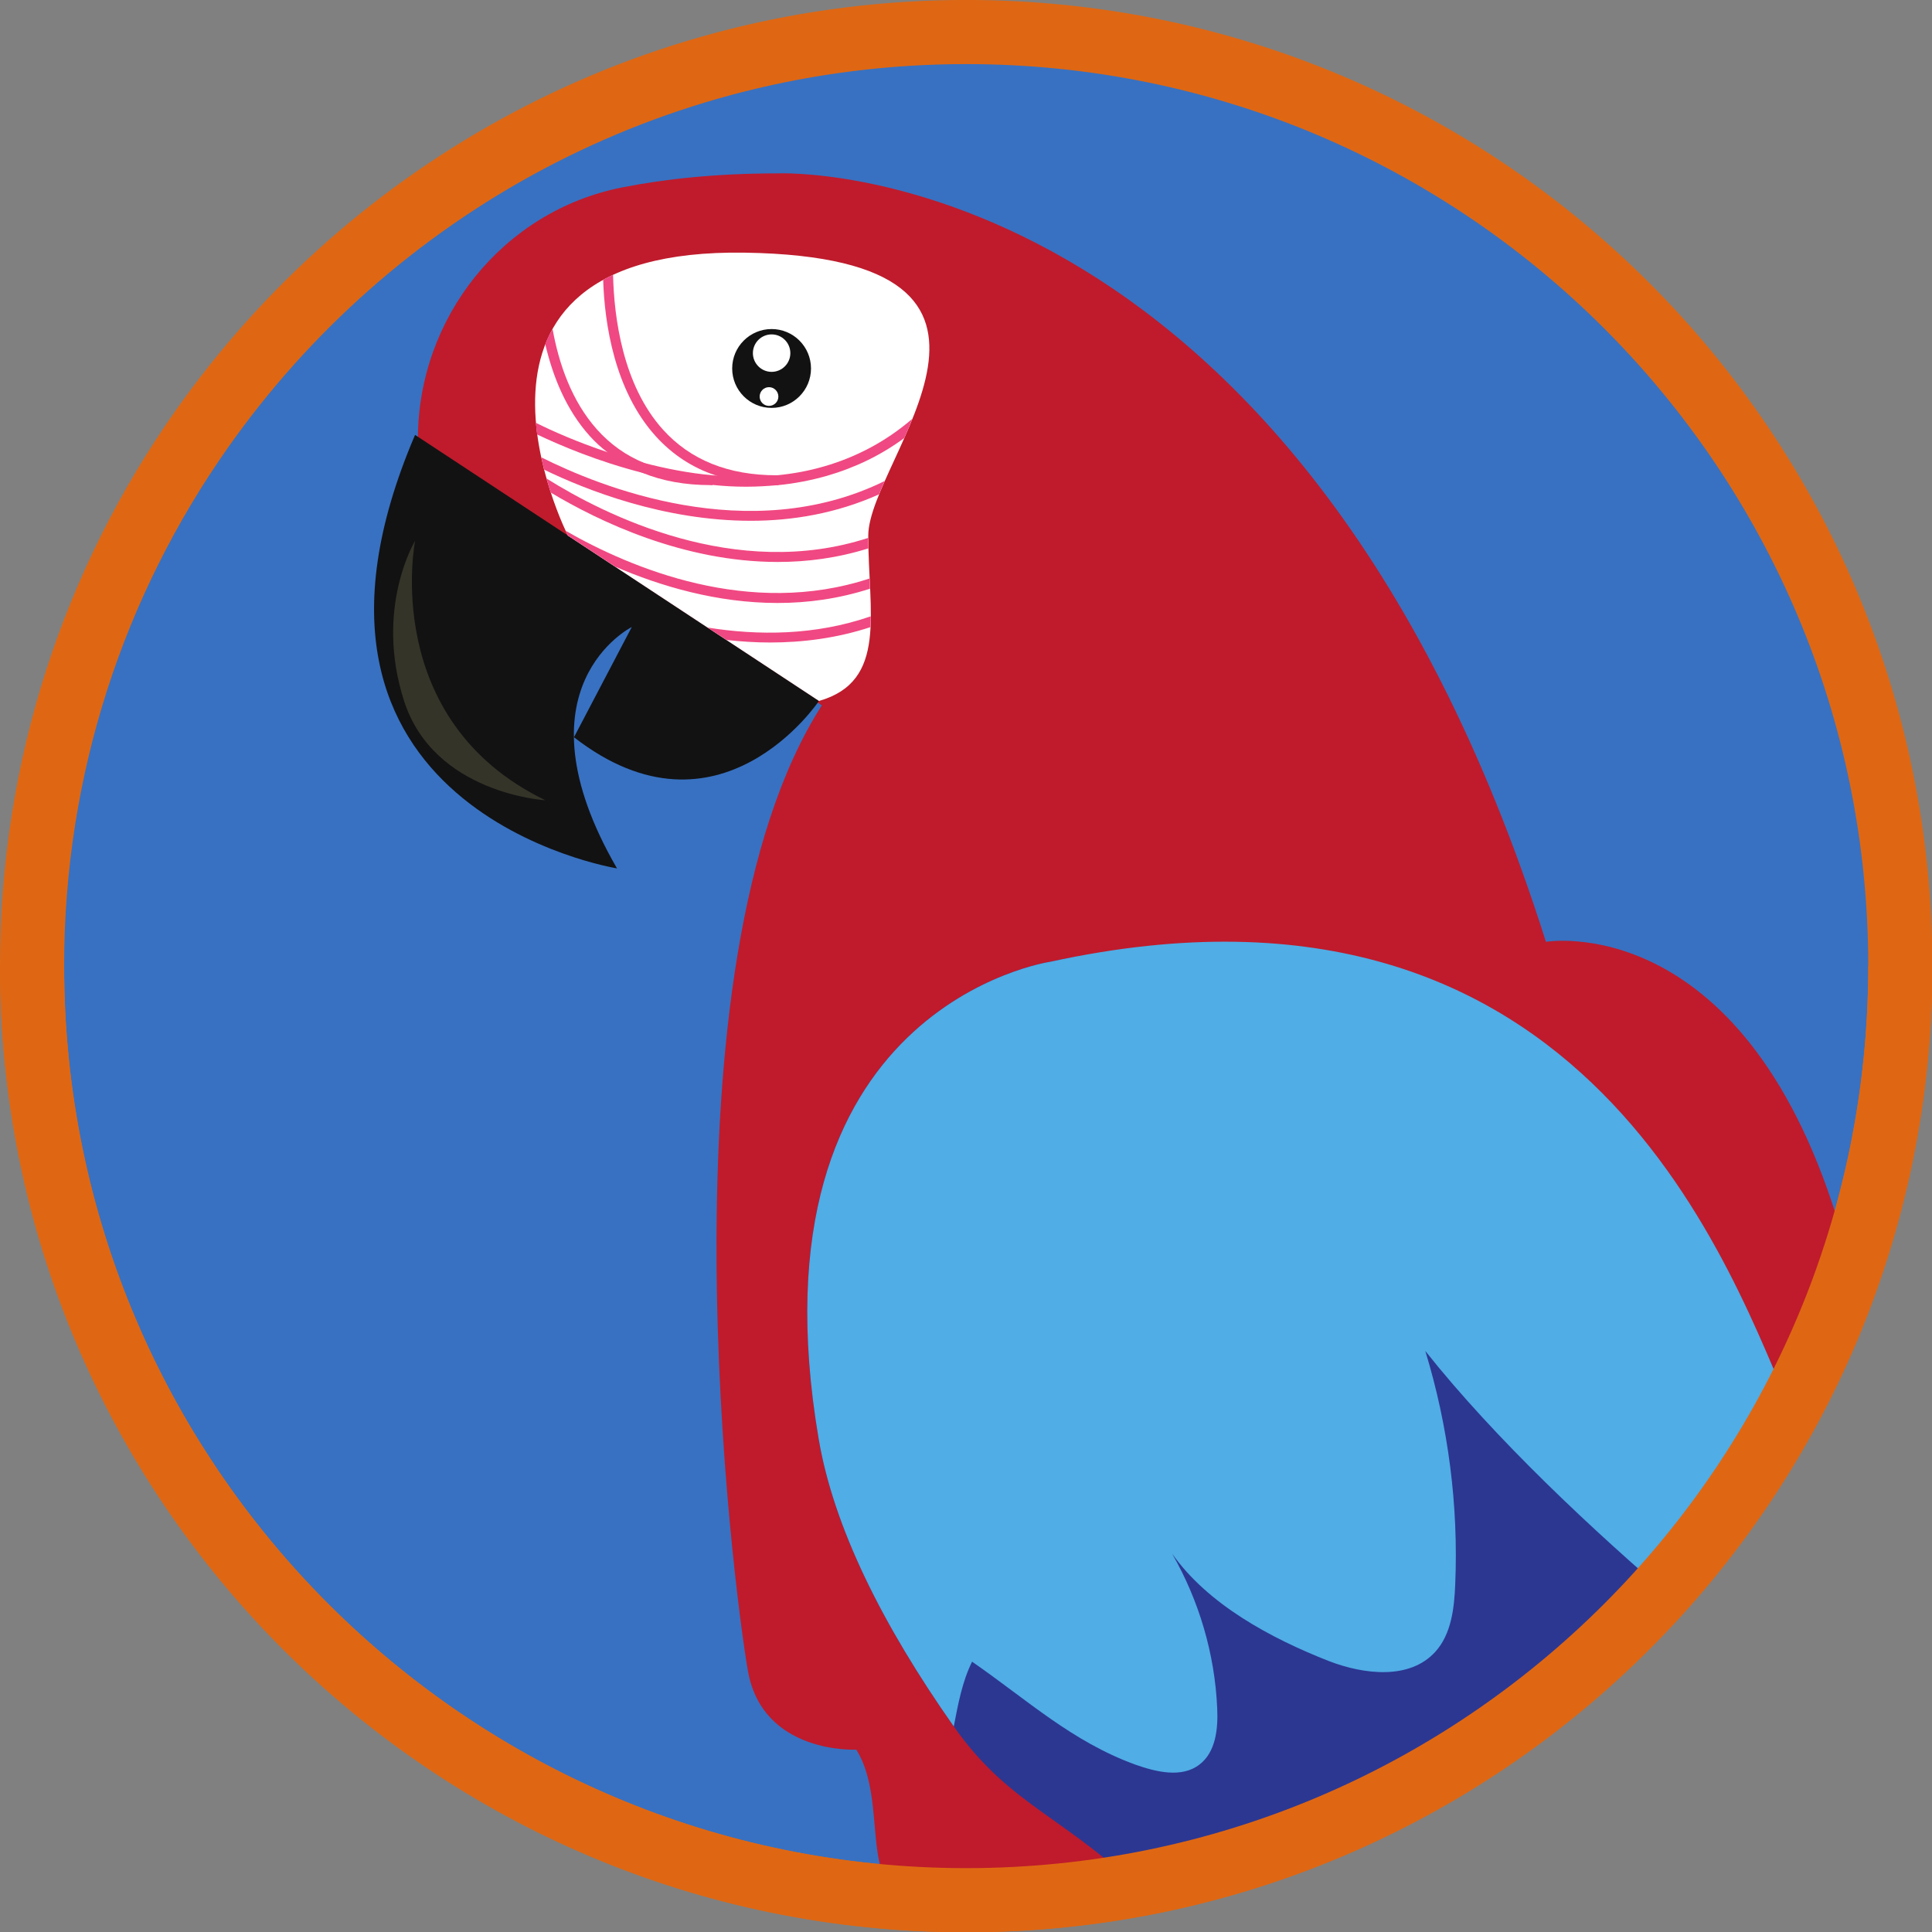
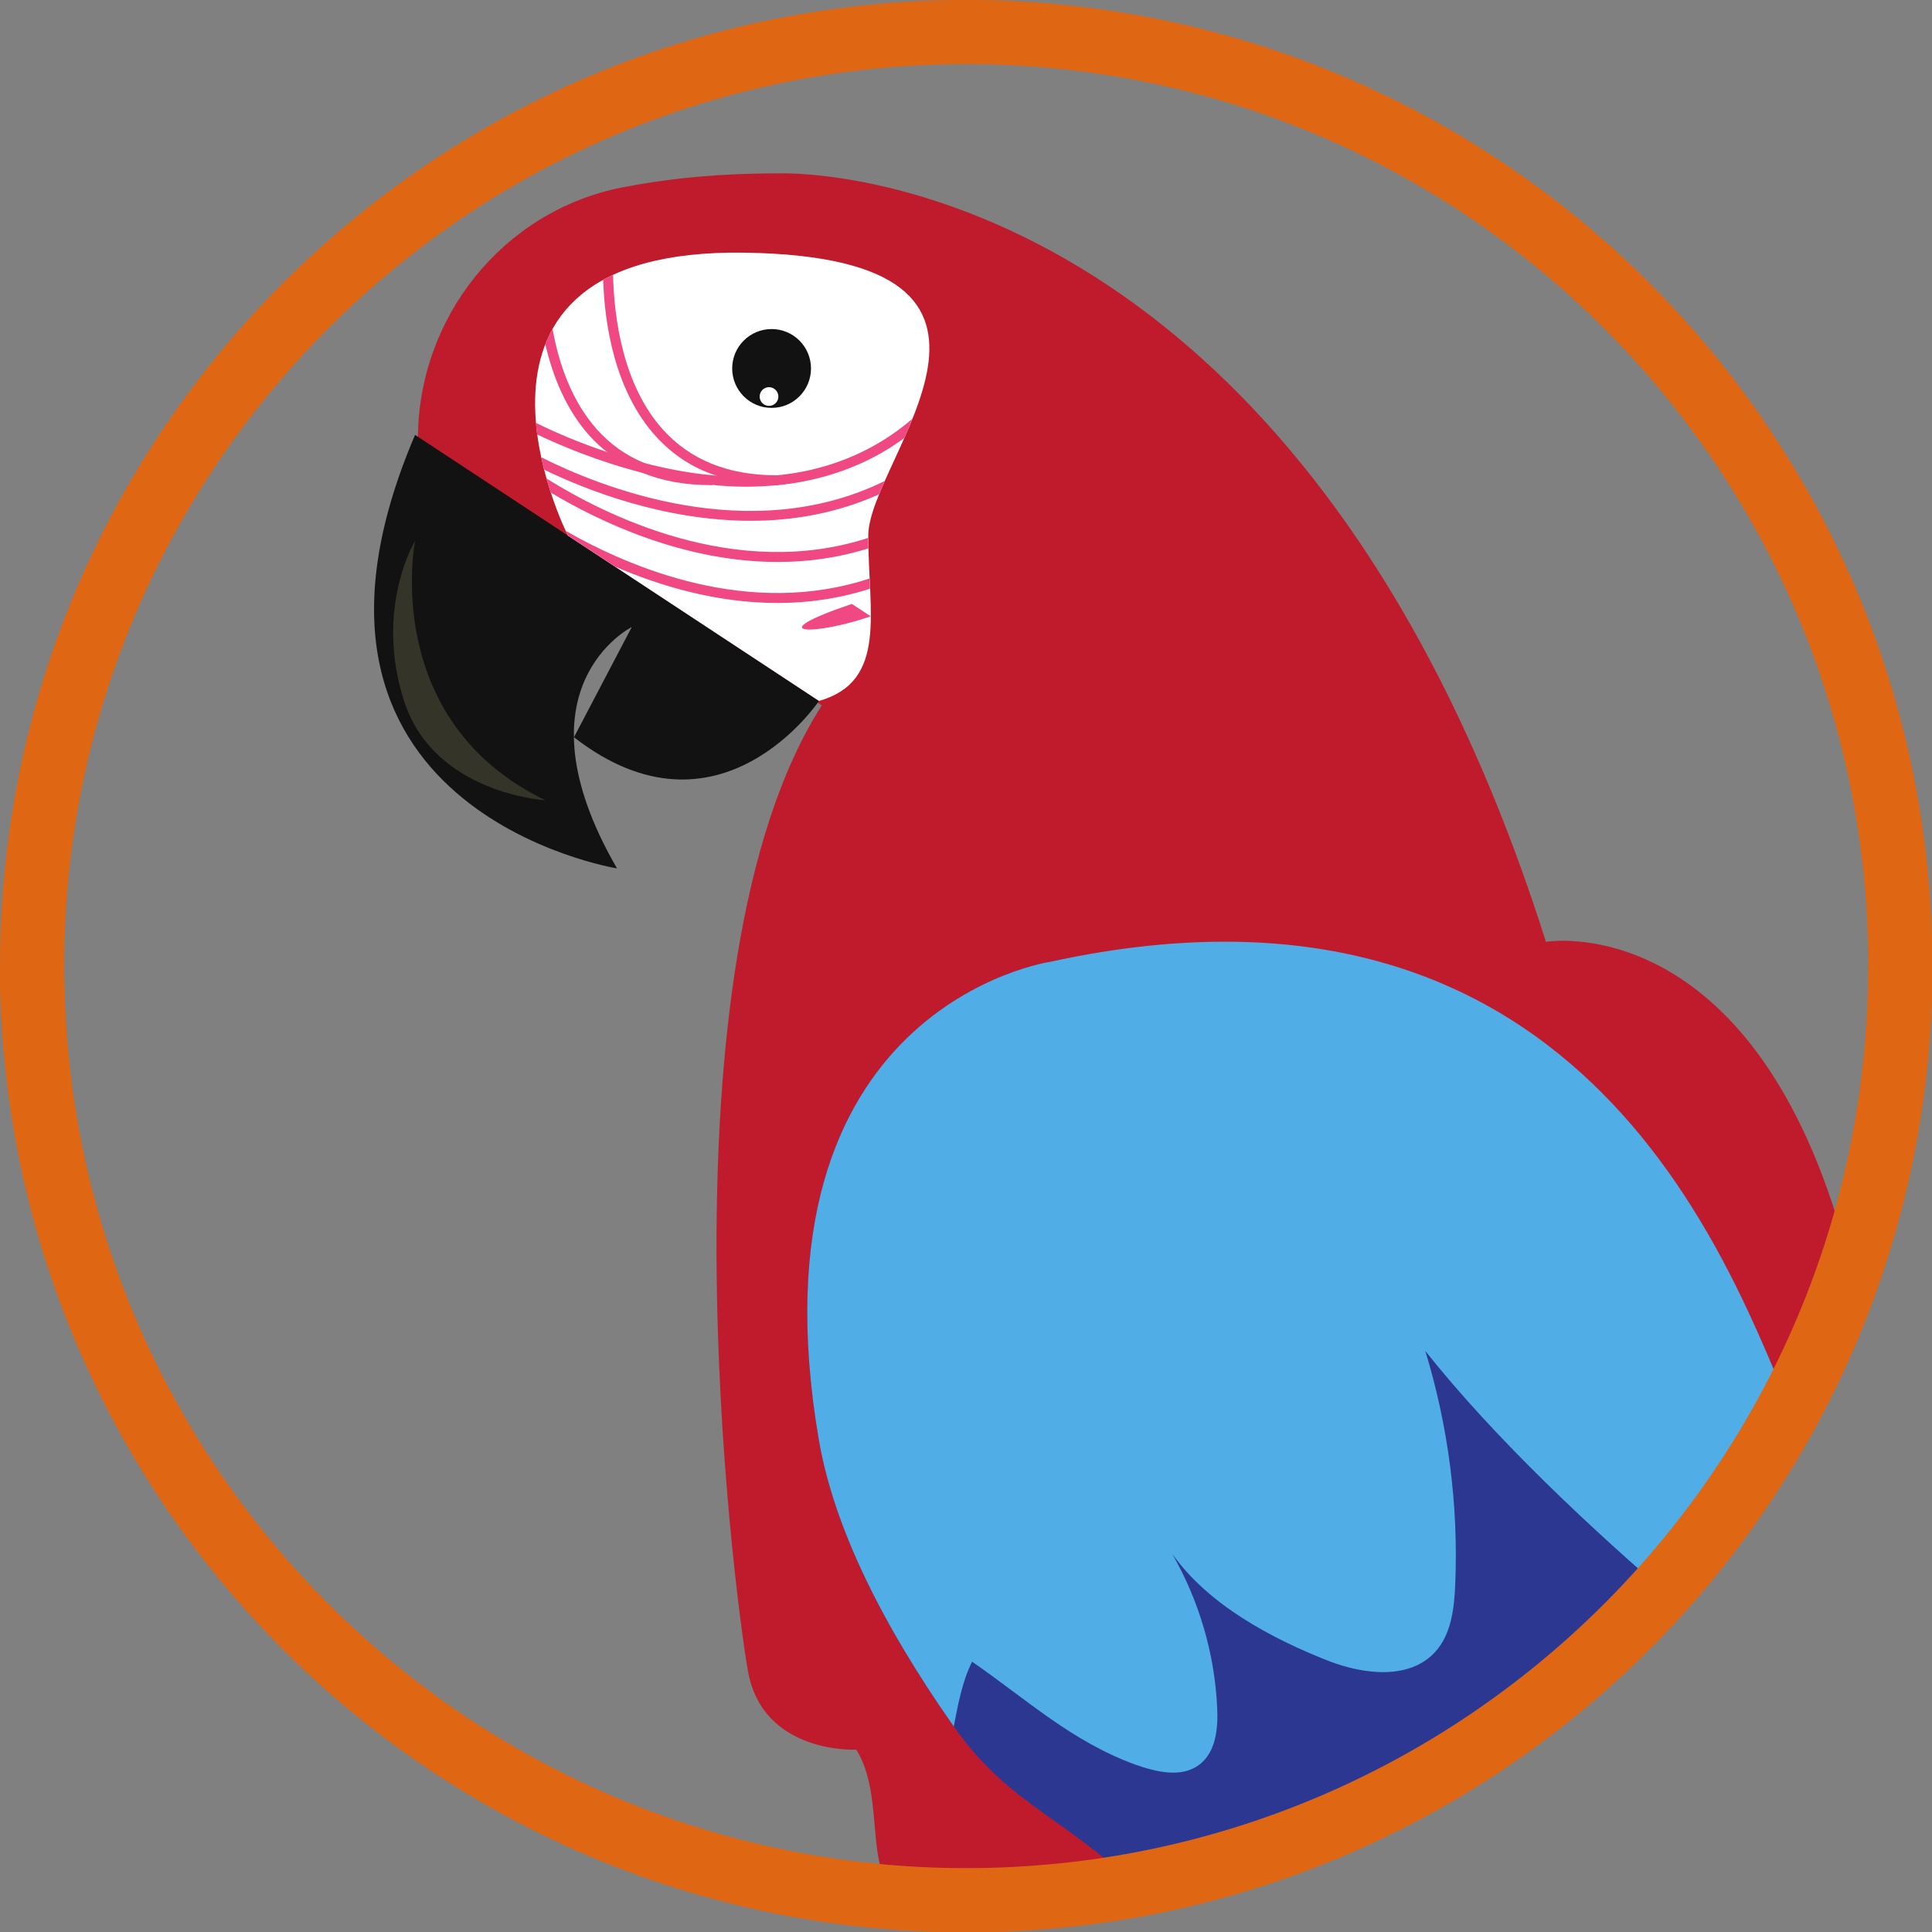
<svg xmlns="http://www.w3.org/2000/svg" xmlns:ns1="http://sodipodi.sourceforge.net/DTD/sodipodi-0.dtd" xmlns:ns2="http://www.inkscape.org/namespaces/inkscape" version="1.1" width="437.891" height="437.888">
  <rect width="100%" height="100%" fill="#808080" stroke="none" />
  <svg version="1.1" id="SvgjsSvg1136" width="437.891" height="437.888" viewBox="0 0 437.891 437.888" ns1:docname="Logo.svg">
    <ns1:namedview id="SvgjsSodipodi:namedview1135" pagecolor="#ffffff" bordercolor="#666666" borderopacity="1.0" ns2:showpageshadow="2" ns2:pageopacity="0.0" ns2:pagecheckerboard="0" ns2:deskcolor="#d1d1d1">
      <ns2:page x="0" y="0" width="437.891" height="437.888" id="SvgjsInkscape:page1134" margin="0" bleed="0" />
    </ns1:namedview>
    <defs id="SvgjsDefs1133">
      <clipPath clipPathUnits="userSpaceOnUse" id="SvgjsClipPath1132">
        <path d="M 0,595.28 H 841.89 V 0 H 0 Z" transform="translate(-317.407,-466.36)" id="SvgjsPath1131" />
      </clipPath>
      <clipPath clipPathUnits="userSpaceOnUse" id="SvgjsClipPath1130">
        <path d="M 0,595.28 H 841.89 V 0 H 0 Z" transform="translate(-319.208,-467.36)" id="SvgjsPath1129" />
      </clipPath>
      <clipPath clipPathUnits="userSpaceOnUse" id="SvgjsClipPath1128">
        <path d="M 0,595.28 H 841.89 V 0 H 0 Z" transform="translate(-402.578,-329.191)" id="SvgjsPath1127" />
      </clipPath>
      <clipPath clipPathUnits="userSpaceOnUse" id="SvgjsClipPath1126">
        <path d="M 0,595.28 H 841.89 V 0 H 0 Z" transform="translate(-358.085,-426.279)" id="SvgjsPath1125" />
      </clipPath>
      <clipPath clipPathUnits="userSpaceOnUse" id="SvgjsClipPath1124">
        <path d="M 0,595.28 H 841.89 V 0 H 0 Z" transform="translate(-353.493,-457.42)" id="SvgjsPath1123" />
      </clipPath>
      <clipPath clipPathUnits="userSpaceOnUse" id="SvgjsClipPath1122">
        <path d="M 0,595.28 H 841.89 V 0 H 0 Z" transform="translate(-376.985,-471.909)" id="SvgjsPath1121" />
      </clipPath>
      <clipPath clipPathUnits="userSpaceOnUse" id="SvgjsClipPath1120">
        <path d="M 0,595.28 H 841.89 V 0 H 0 Z" transform="translate(-376.24,-473.064)" id="SvgjsPath1119" />
      </clipPath>
      <clipPath clipPathUnits="userSpaceOnUse" id="SvgjsClipPath1118">
        <path d="M 0,595.28 H 841.89 V 0 H 0 Z" transform="translate(-374.307,-474.498)" id="SvgjsPath1117" />
      </clipPath>
      <clipPath clipPathUnits="userSpaceOnUse" id="SvgjsClipPath1116">
        <path d="M 0,595.28 H 841.89 V 0 H 0 Z" transform="translate(-373.187,-470.434)" id="SvgjsPath1115" />
      </clipPath>
      <clipPath clipPathUnits="userSpaceOnUse" id="SvgjsClipPath1114">
        <path d="M 0,595.28 H 841.89 V 0 H 0 Z" transform="translate(-457.399,-359.501)" id="SvgjsPath1113" />
      </clipPath>
      <clipPath clipPathUnits="userSpaceOnUse" id="SvgjsClipPath1112">
        <path d="M 0,595.28 H 841.89 V 0 H 0 Z" transform="translate(-457.399,-357.501)" id="SvgjsPath1111" />
      </clipPath>
      <clipPath clipPathUnits="userSpaceOnUse" id="SvgjsClipPath1110">
        <path d="M 0,595.28 H 841.89 V 0 H 0 Z" transform="translate(-385.706,-468.34)" id="SvgjsPath1109" />
      </clipPath>
      <clipPath clipPathUnits="userSpaceOnUse" id="SvgjsClipPath1108">
        <path d="M 0,595.28 H 841.89 V 0 H 0 Z" transform="translate(-383.141,-462.534)" id="SvgjsPath1107" />
      </clipPath>
      <clipPath clipPathUnits="userSpaceOnUse" id="SvgjsClipPath1106">
-         <path d="M 0,595.28 H 841.89 V 0 H 0 Z" transform="translate(-381.609,-456.228)" id="SvgjsPath1105" />
-       </clipPath>
+         </clipPath>
      <clipPath clipPathUnits="userSpaceOnUse" id="SvgjsClipPath1104">
-         <path d="M 0,595.28 H 841.89 V 0 H 0 Z" transform="translate(-381.758,-452.452)" id="SvgjsPath1103" />
-       </clipPath>
+         </clipPath>
      <clipPath clipPathUnits="userSpaceOnUse" id="SvgjsClipPath1102">
        <path d="M 0,595.28 H 841.89 V 0 H 0 Z" transform="translate(-381.833,-449.87)" id="SvgjsPath1101" />
      </clipPath>
      <clipPath clipPathUnits="userSpaceOnUse" id="SvgjsClipPath1100">
        <path d="M 0,595.28 H 841.89 V 0 H 0 Z" transform="translate(-373.187,-463.068)" id="SvgjsPath1099" />
      </clipPath>
      <clipPath clipPathUnits="userSpaceOnUse" id="SvgjsClipPath1098">
-         <path d="M 0,595.28 H 841.89 V 0 H 0 Z" transform="translate(-367.029,-463.068)" id="SvgjsPath1097" />
-       </clipPath>
+         </clipPath>
      <clipPath clipPathUnits="userSpaceOnUse" id="SvgjsClipPath1096">
        <path d="M 0,595.28 H 841.89 V 0 H 0 Z" transform="translate(-339.19,-456.937)" id="SvgjsPath1095" />
      </clipPath>
      <clipPath clipPathUnits="userSpaceOnUse" id="SvgjsClipPath1094">
        <path d="M 0,595.28 H 841.89 V 0 H 0 Z" transform="translate(-303.347,-417.138)" id="SvgjsPath1093" />
      </clipPath>
    </defs>
    <g id="SvgjsG1092" transform="matrix(1.513,0,0,1.513,-125.108,-130.257)">
-       <path id="SvgjsPath1091" d="m 0,0 c -9.993,-14.209 -15.86,-31.531 -15.86,-50.222 0,-48.272 39.132,-87.404 87.405,-87.404 48.271,0 87.404,39.132 87.404,87.404 0,48.272 -39.133,87.405 -87.404,87.405 C 41.964,37.183 15.815,22.488 0,0" style="fill:#3871c1;fill-opacity:1;fill-rule:nonzero;stroke:none" transform="matrix(1.601,0,0,-1.601,110.001,152.02)" clip-path="url(#clipPath2)" />
      <path id="SvgjsPath1090" d="m 0,0 c -9.993,-14.209 -15.86,-31.531 -15.86,-50.222 0,-48.272 39.132,-87.404 87.405,-87.404 48.272,0 87.405,39.132 87.405,87.404 0,48.272 -39.133,87.405 -87.405,87.405 C 41.964,37.183 15.815,22.488 0,0" style="fill:none;stroke:#df6713;stroke-width:6;stroke-linecap:butt;stroke-linejoin:miter;stroke-miterlimit:10;stroke-dasharray:none;stroke-opacity:1" transform="matrix(1.601,0,0,-1.601,112.883,150.419)" clip-path="url(#clipPath20)" />
      <path id="SvgjsPath1089" d="m 0,0 c -2.821,-0.512 -5.006,2.682 -7.702,2.535 -0.272,-0.014 0.14,-5.187 -2.277,-2.437 -2.8,3.192 -4.291,0.231 -6.476,0.442 -5.652,0.545 -2.518,9.087 -5.638,14.076 0,0 -8.76,-0.463 -10.143,7.369 -1.381,7.839 -8.755,65.912 6.915,90.341 l -37.795,24.889 c 0,11.385 7.932,21.362 19.098,23.572 4.046,0.801 8.863,1.317 14.548,1.317 0,0 48.398,2.306 71.903,-71.901 0,0 18.221,3.114 27.235,-25.866 L 63.108,41.152 24.14,7.149" style="fill:#bf1b2c;fill-opacity:1;fill-rule:nonzero;stroke:none" transform="matrix(1.601,0,0,-1.601,246.339,371.594)" clip-path="url(#clipPath22)" />
      <path id="SvgjsPath1088" d="M 0,0 C 0,0 -33.912,5.458 -18.895,40.562 L 18.9,15.673 c 0,0 -9.329,-13.976 -22.926,-3.401 L 1.383,22.585 C 1.383,22.585 -9.827,16.983 0,0" style="fill:#121213;fill-opacity:1;fill-rule:nonzero;stroke:none" transform="matrix(1.601,0,0,-1.601,175.117,216.18)" clip-path="url(#clipPath24)" />
      <path id="SvgjsPath1087" d="M 0,0 C 0,0 -13.645,26.95 16.577,26.477 46.798,25.994 28.102,7.177 28.102,0 c 0,-7.174 1.842,-13.627 -4.61,-15.468 z" style="fill:#ffffff;fill-opacity:1;fill-rule:nonzero;stroke:none" transform="matrix(1.601,0,0,-1.601,167.766,166.331)" clip-path="url(#clipPath26)" />
      <path id="SvgjsPath1086" d="m 0,0 c 0,-3.431 -2.787,-6.217 -6.223,-6.217 -3.437,0 -6.221,2.786 -6.221,6.217 0,3.439 2.784,6.225 6.221,6.225 C -2.787,6.225 0,3.439 0,0" style="fill:#ffffff;fill-opacity:1;fill-rule:nonzero;stroke:none" transform="matrix(1.601,0,0,-1.601,205.372,143.138)" clip-path="url(#clipPath28)" />
      <path id="SvgjsPath1085" d="m 0,0 c 0,-2.035 -1.652,-3.689 -3.685,-3.689 -2.039,0 -3.69,1.654 -3.69,3.689 0,2.037 1.651,3.689 3.69,3.689 C -1.652,3.689 0,2.037 0,0" style="fill:#121213;fill-opacity:1;fill-rule:nonzero;stroke:none" transform="matrix(1.601,0,0,-1.601,204.179,141.29)" clip-path="url(#clipPath30)" />
-       <path id="SvgjsPath1084" d="m 0,0 c 0,-0.963 -0.784,-1.751 -1.752,-1.751 -0.968,0 -1.752,0.788 -1.752,1.751 0,0.968 0.784,1.754 1.752,1.754 C -0.784,1.754 0,0.968 0,0" style="fill:#ffffff;fill-opacity:1;fill-rule:nonzero;stroke:none" transform="matrix(1.601,0,0,-1.601,201.084,138.994)" clip-path="url(#clipPath32)" />
      <path id="SvgjsPath1083" d="m 0,0 c 0,-0.481 -0.394,-0.872 -0.878,-0.872 -0.484,0 -0.874,0.391 -0.874,0.872 0,0.484 0.39,0.88 0.874,0.88 C -0.394,0.88 0,0.484 0,0" style="fill:#ffffff;fill-opacity:1;fill-rule:nonzero;stroke:none" transform="matrix(1.601,0,0,-1.601,199.291,145.499)" clip-path="url(#clipPath34)" />
      <path id="SvgjsPath1082" d="m 0,0 c -2.749,-3.85 -11.081,-11.563 -19.466,-16.952 -9.236,-5.936 -24.957,-11.391 -29.793,-12.972 -7.759,7.969 -13.111,8.695 -18.528,16.406 -6.711,9.549 -11.227,18.652 -12.632,26.842 -6.91,40.556 21.665,44.707 21.665,44.707 C -8.054,69.093 1.11,1.534 0,0" style="fill:#2c3792;fill-opacity:1;fill-rule:nonzero;stroke:none" transform="matrix(1.601,0,0,-1.601,334.095,323.076)" clip-path="url(#clipPath36)" />
      <path id="SvgjsPath1081" d="m 0,0 c -7.984,6.802 -17.161,15.416 -23.668,23.616 2.157,-7.058 3.113,-14.471 2.8,-21.843 -0.091,-2.246 -0.366,-4.664 -1.878,-6.323 -2.396,-2.617 -6.638,-2.121 -9.942,-0.852 -5.417,2.126 -11.319,5.293 -14.669,10.049 2.52,-4.386 3.997,-9.384 4.217,-14.456 0.094,-1.914 -0.128,-4.108 -1.657,-5.272 -1.66,-1.288 -4.056,-0.697 -6.031,0 -5.915,2.163 -10.065,6.032 -15.247,9.624 -0.936,-1.897 -1.307,-3.978 -1.712,-6.061 -6.711,9.549 -11.227,18.652 -12.632,26.842 -6.91,40.556 21.665,44.707 21.665,44.707 50.7,11.062 63.917,-29.809 69.441,-42.254 0.982,-2.215 -0.568,-4.546 -2.789,-7.766" style="fill:#50ade5;fill-opacity:1;fill-rule:nonzero;stroke:none" transform="matrix(1.601,0,0,-1.601,334.095,326.277)" clip-path="url(#clipPath38)" />
      <path id="SvgjsPath1080" d="m 0,0 c -0.222,-0.608 -0.478,-1.197 -0.739,-1.787 -2.178,-1.605 -4.587,-2.768 -7.246,-3.54 -1.493,-0.422 -3.023,-0.717 -4.534,-0.865 h -0.019 c -1.012,-0.09 -2.011,-0.15 -3.007,-0.15 -1.046,0 -2.1,0.06 -3.131,0.168 -2.304,0.183 -4.518,0.605 -6.585,1.14 -4.127,1.053 -7.613,2.531 -9.825,3.577 -0.055,0.353 -0.094,0.723 -0.111,1.091 1.511,-0.757 3.834,-1.79 6.659,-2.732 1.084,-0.363 2.246,-0.72 3.481,-1.029 2.008,-0.519 4.145,-0.944 6.381,-1.145 0.109,0 0.203,-0.019 0.313,-0.019 1.863,-0.164 3.76,-0.186 5.676,0.019 h 0.059 c 1.473,0.145 2.931,0.406 4.382,0.83 3.08,0.887 5.849,2.38 8.246,4.442" style="fill:#f04882;fill-opacity:1;fill-rule:nonzero;stroke:none" transform="matrix(1.601,0,0,-1.601,219.331,148.85)" clip-path="url(#clipPath40)" />
      <path id="SvgjsPath1079" d="m 0,0 c -0.201,-0.422 -0.369,-0.847 -0.536,-1.253 -3.999,-1.787 -8.09,-2.471 -11.999,-2.471 -8.132,0 -15.431,2.893 -19.321,4.776 -0.11,0.368 -0.202,0.754 -0.278,1.161 C -26.787,-0.476 -12.704,-6.248 0,0" style="fill:#f04882;fill-opacity:1;fill-rule:nonzero;stroke:none" transform="matrix(1.601,0,0,-1.601,215.225,158.145)" clip-path="url(#clipPath42)" />
      <path id="SvgjsPath1078" d="m 0,0 c -2.873,-0.9 -5.713,-1.272 -8.476,-1.272 -8.835,0 -16.742,3.798 -21.243,6.494 -0.129,0.419 -0.273,0.865 -0.406,1.321 5.422,-3.404 17.703,-9.6 30.11,-5.563 0,-0.334 0,-0.667 0.015,-0.98" style="fill:#f04882;fill-opacity:1;fill-rule:nonzero;stroke:none" transform="matrix(1.601,0,0,-1.601,212.774,168.24)" clip-path="url(#clipPath44)" />
      <path id="SvgjsPath1077" d="m 0,0 c -2.932,-0.942 -5.824,-1.334 -8.644,-1.334 -5.667,0 -10.955,1.572 -15.194,3.397 l -4.427,2.914 c 0,0 -0.07,0.146 -0.203,0.441 6.069,-3.487 17.205,-8.168 28.432,-4.46 C -0.018,0.626 0,0.312 0,0" style="fill:#f04882;fill-opacity:1;fill-rule:nonzero;stroke:none" transform="matrix(1.601,0,0,-1.601,213.012,174.284)" clip-path="url(#clipPath46)" />
-       <path id="SvgjsPath1076" d="m 0,0 c 0,-0.35 -0.017,-0.686 -0.036,-1.015 -3.153,-1.031 -6.323,-1.436 -9.386,-1.436 -1.382,0 -2.744,0.091 -4.073,0.238 l -1.771,1.16 C -10.528,-1.809 -5.218,-1.809 0,0" style="fill:#f04882;fill-opacity:1;fill-rule:nonzero;stroke:none" transform="matrix(1.601,0,0,-1.601,213.131,178.417)" clip-path="url(#clipPath48)" />
+       <path id="SvgjsPath1076" d="m 0,0 l -1.771,1.16 C -10.528,-1.809 -5.218,-1.809 0,0" style="fill:#f04882;fill-opacity:1;fill-rule:nonzero;stroke:none" transform="matrix(1.601,0,0,-1.601,213.131,178.417)" clip-path="url(#clipPath48)" />
      <path id="SvgjsPath1075" d="m 0,0 v -0.92 h -0.189 c -2.061,0 -3.962,0.296 -5.656,0.901 -2.214,0.721 -4.092,1.975 -5.643,3.687 -3.833,4.257 -4.775,10.475 -4.906,14.62 0.296,0.165 0.594,0.314 0.926,0.464 0.09,-4.017 0.921,-10.323 4.665,-14.475 C -8.242,1.437 -4.703,0 -0.168,0 Z" style="fill:#f04882;fill-opacity:1;fill-rule:nonzero;stroke:none" transform="matrix(1.601,0,0,-1.601,199.291,157.289)" clip-path="url(#clipPath50)" />
      <path id="SvgjsPath1074" d="m 0,0 v -0.92 h -0.187 c -2.374,0 -4.519,0.385 -6.397,1.158 -1.196,0.479 -2.286,1.112 -3.278,1.936 -0.572,0.426 -1.126,0.942 -1.624,1.494 -2.228,2.47 -3.463,5.589 -4.167,8.595 0.184,0.479 0.403,0.957 0.683,1.419 0.587,-3.246 1.787,-6.749 4.163,-9.405 1.238,-1.381 2.71,-2.433 4.426,-3.132 C -4.518,0.373 -2.397,-0.019 0,0" style="fill:#f04882;fill-opacity:1;fill-rule:nonzero;stroke:none" transform="matrix(1.601,0,0,-1.601,189.434,157.289)" clip-path="url(#clipPath52)" />
      <path id="SvgjsPath1073" d="m 0,0 c 0,0 -3.327,-16.748 12.186,-24.278 0,0 -10.425,0.605 -13.217,9.293 C -3.828,-6.302 0,0 0,0" style="fill:#353428;fill-opacity:1;fill-rule:nonzero;stroke:none" transform="matrix(1.601,0,0,-1.601,144.871,167.104)" clip-path="url(#clipPath54)" />
      <path id="SvgjsPath1072" d="m 0,0 c 0,-48.271 39.133,-87.404 87.406,-87.404 48.271,0 87.404,39.133 87.404,87.404" style="fill:none;stroke:#df6713;stroke-width:6;stroke-linecap:butt;stroke-linejoin:miter;stroke-miterlimit:10;stroke-dasharray:none;stroke-opacity:1" transform="matrix(1.601,0,0,-1.601,87.495,230.812)" clip-path="url(#clipPath72)" />
    </g>
  </svg>
  <style>@media (prefers-color-scheme: light) { :root { filter: none; } }
@media (prefers-color-scheme: dark) { :root { filter: none; } }
</style>
</svg>